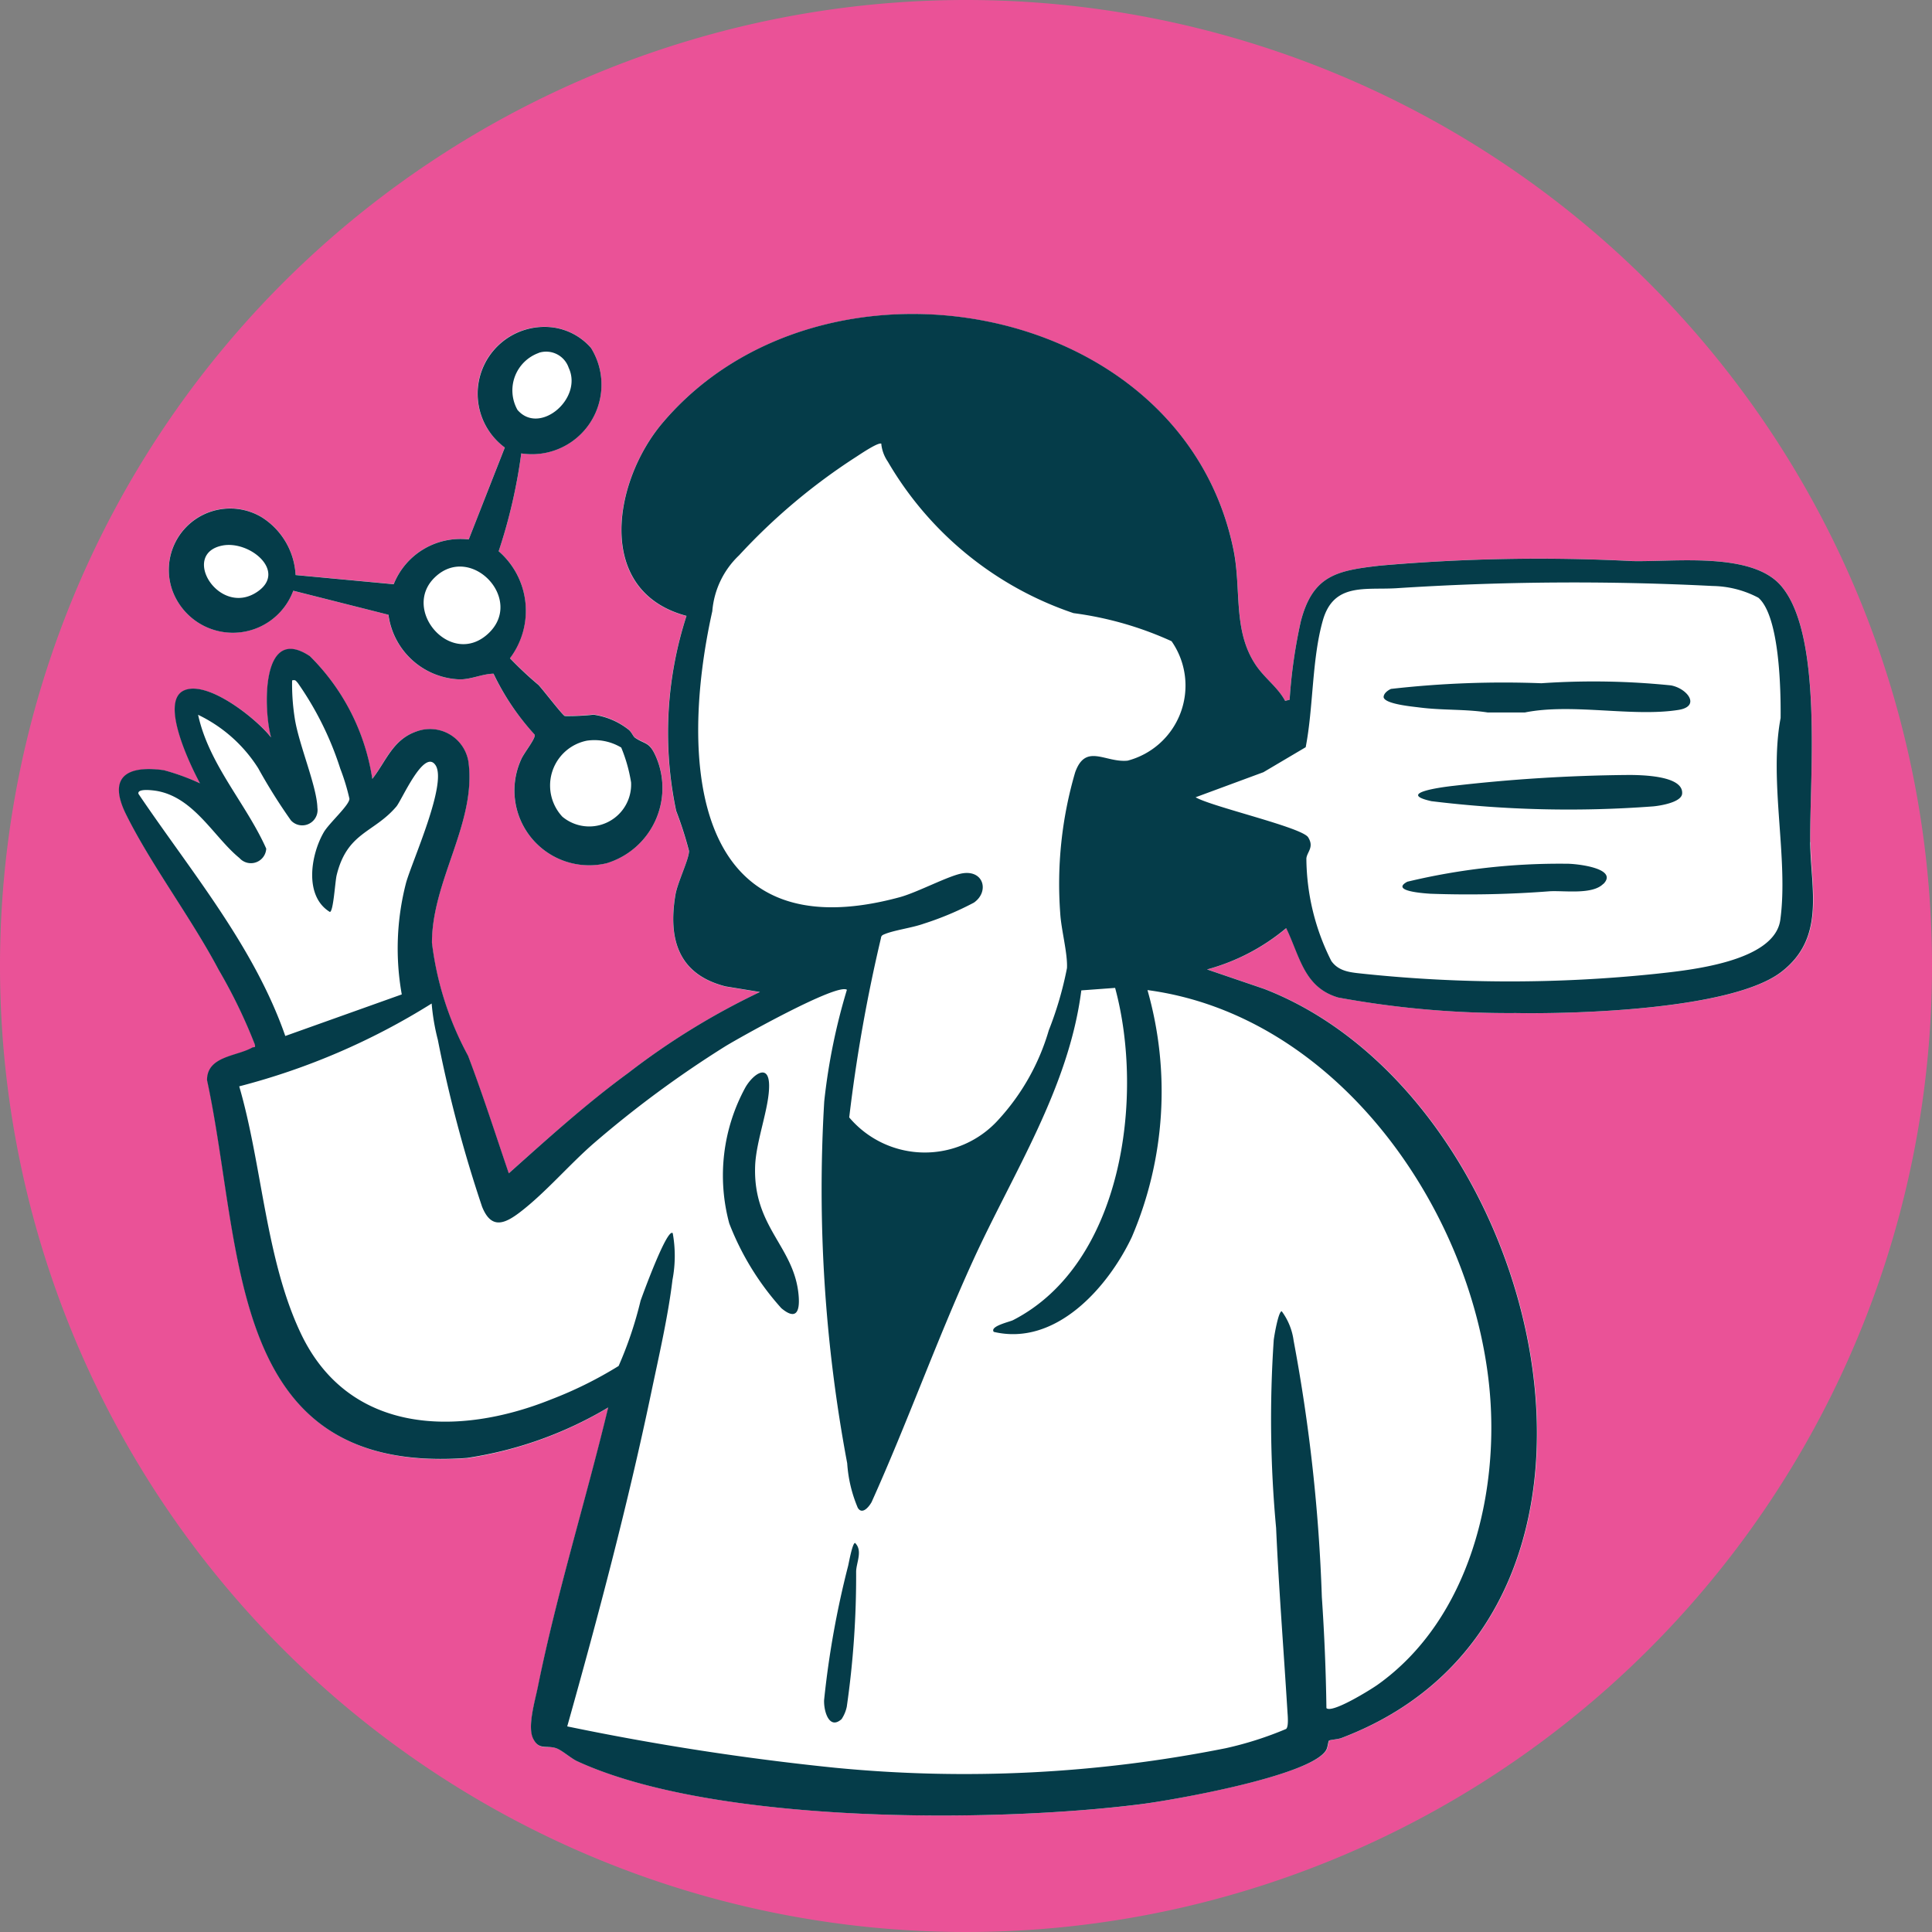
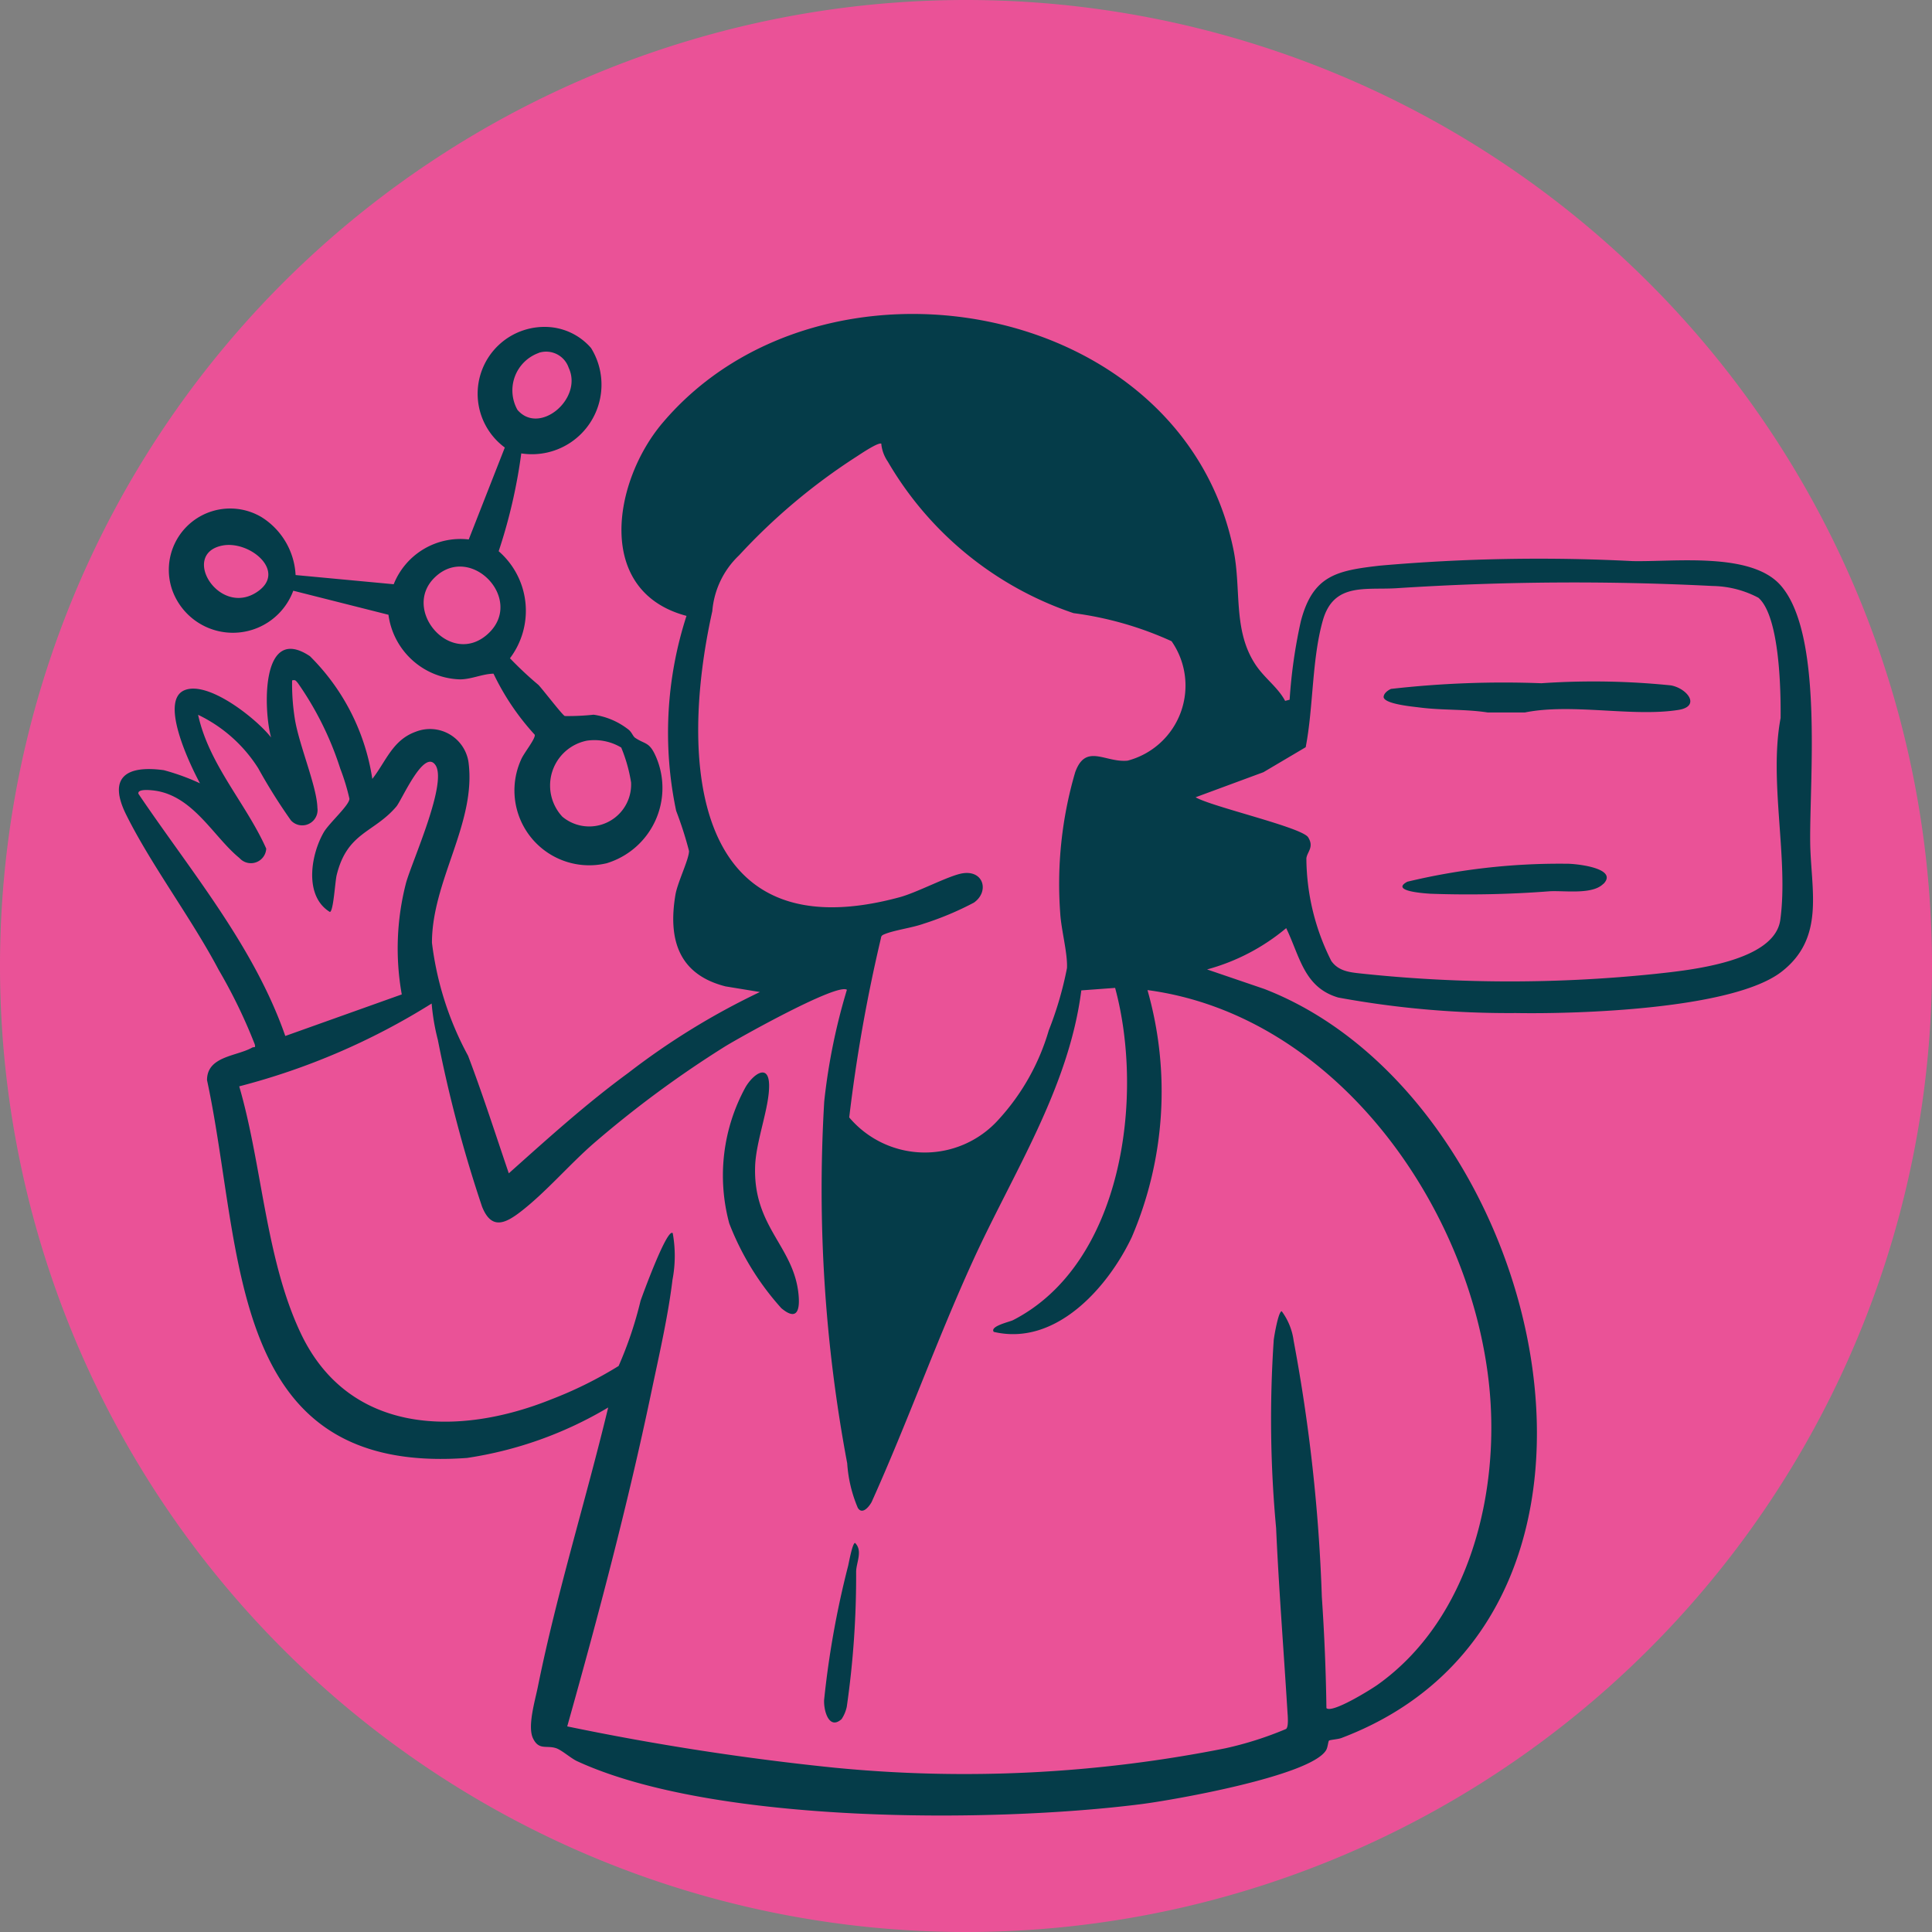
<svg xmlns="http://www.w3.org/2000/svg" id="expertise-211" width="45" height="45" viewBox="0 0 45 45">
  <rect x="0" y="0" width="45" height="45" fill="#808080" stroke="none" />
  <defs>
    <clipPath id="clip-path">
      <rect id="Rectangle_4524" data-name="Rectangle 4524" width="45" height="45" fill="none" />
    </clipPath>
  </defs>
  <g id="Groupe_1003" data-name="Groupe 1003" clip-path="url(#clip-path)">
    <path id="Tracé_13126" data-name="Tracé 13126" d="M45,22.5A22.5,22.5,0,1,1,22.5,0,22.5,22.5,0,0,1,45,22.5" fill="#ea5297" />
-     <path id="Tracé_13127" data-name="Tracé 13127" d="M48.891,37.379c-.016-1.51.309-4.86-.693-5.986-.693-.778-2.477-.537-3.447-.56a42.474,42.474,0,0,0-5.875.105c-1.009.117-1.57.224-1.85,1.3a11.921,11.921,0,0,0-.26,1.824l-.106.027c-.17-.316-.475-.521-.686-.838-.536-.806-.324-1.756-.516-2.689-1.212-5.849-9.6-7.318-13.305-2.939-1.146,1.356-1.583,3.921.562,4.49a8.827,8.827,0,0,0-.241,4.541,8.535,8.535,0,0,1,.3.936c0,.2-.269.729-.317,1.02-.173,1.034.072,1.854,1.168,2.133l.8.131a16.881,16.881,0,0,0-3.061,1.881c-.983.724-1.879,1.531-2.788,2.342-.311-.913-.607-1.836-.949-2.739a7.376,7.376,0,0,1-.841-2.632c0-1.451,1.044-2.8.85-4.216a.906.906,0,0,0-1.224-.7c-.545.189-.694.686-1.015,1.1a5.1,5.1,0,0,0-1.447-2.855c-1.156-.771-1.078,1.277-.9,1.893-.337-.434-1.476-1.344-2.029-1.095-.577.26.162,1.772.373,2.163a5.208,5.208,0,0,0-.842-.306c-.887-.122-1.305.174-.877,1.037.585,1.177,1.514,2.4,2.155,3.615a12.262,12.262,0,0,1,.838,1.728c.028.1-.012.056-.06.083-.361.2-1.051.2-1.049.756.855,3.975.432,9.212,6.058,8.8A9.019,9.019,0,0,0,20.9,50.548c-.523,2.172-1.2,4.317-1.639,6.509-.067.331-.251.909-.111,1.2s.305.158.525.223c.13.039.349.239.5.306,3.184,1.468,9.67,1.442,13.146,1,.755-.1,3.939-.66,4.3-1.255.041-.067.047-.205.069-.224s.207-.03.287-.06c7.636-2.891,4.728-14.92-1.794-17.447l-1.334-.455a4.845,4.845,0,0,0,1.843-.962c.321.663.412,1.383,1.214,1.617a21.938,21.938,0,0,0,4.127.361c1.459.025,5.072-.087,6.2-.964,1.023-.8.677-1.912.666-3.017" transform="translate(-6.728 -17.765)" fill="#fff" />
-     <path id="Tracé_13128" data-name="Tracé 13128" d="M16.333,32.221l2.217.559a1.735,1.735,0,0,0,1.67,1.506c.27,0,.515-.128.777-.133a5.81,5.81,0,0,0,.963,1.42c.024.091-.257.43-.317.576a1.743,1.743,0,0,0,1.99,2.418A1.832,1.832,0,0,0,24.791,36.1c-.158-.372-.25-.3-.491-.457-.06-.04-.078-.142-.179-.209a1.693,1.693,0,0,0-.791-.331,5.614,5.614,0,0,1-.67.032c-.064-.032-.508-.615-.614-.725a8.4,8.4,0,0,1-.663-.621A1.836,1.836,0,0,0,21.12,31.3a12.387,12.387,0,0,0,.527-2.279,1.62,1.62,0,0,0,1.623-2.456,1.424,1.424,0,0,0-.908-.481,1.556,1.556,0,0,0-1.1,2.8l-.839,2.142a1.674,1.674,0,0,0-1.748,1.042l-2.285-.214a1.69,1.69,0,0,0-.795-1.35,1.428,1.428,0,0,0-2.078,1.7,1.5,1.5,0,0,0,2.819.015" transform="translate(-9.505 -18.462)" fill="#fff" />
    <path id="Tracé_13129" data-name="Tracé 13129" d="M36.66,34.09l.106-.027a11.922,11.922,0,0,1,.26-1.824c.28-1.078.842-1.185,1.851-1.3a42.466,42.466,0,0,1,5.874-.105c.97.022,2.755-.218,3.447.56,1,1.126.677,4.476.693,5.986.012,1.1.358,2.222-.665,3.017-1.128.877-4.741.989-6.2.964A21.938,21.938,0,0,1,37.9,41c-.8-.234-.893-.954-1.214-1.617a4.842,4.842,0,0,1-1.843.962l1.334.455c6.522,2.527,9.43,14.556,1.794,17.447-.08.03-.265.041-.287.06s-.028.158-.069.224c-.363.6-3.548,1.159-4.3,1.255-3.475.443-9.962.469-13.146-1-.146-.067-.366-.268-.5-.306-.219-.066-.39.054-.525-.223s.044-.869.111-1.2c.443-2.192,1.116-4.337,1.639-6.509a9.019,9.019,0,0,1-3.286,1.175c-5.626.416-5.2-4.82-6.058-8.8,0-.559.688-.553,1.049-.756.049-.027.089.019.061-.083a12.311,12.311,0,0,0-.838-1.728c-.641-1.212-1.571-2.439-2.155-3.615-.429-.863-.01-1.159.877-1.037a5.208,5.208,0,0,1,.842.306c-.212-.391-.95-1.9-.373-2.163.552-.249,1.692.661,2.029,1.095-.173-.616-.251-2.664.905-1.893A5.1,5.1,0,0,1,15.4,35.907c.321-.409.47-.906,1.015-1.1a.907.907,0,0,1,1.224.7c.193,1.418-.85,2.765-.85,4.216a7.371,7.371,0,0,0,.841,2.632c.342.9.638,1.826.949,2.739.908-.811,1.8-1.619,2.787-2.342a16.869,16.869,0,0,1,3.062-1.881l-.8-.131c-1.1-.279-1.341-1.1-1.168-2.133.049-.291.315-.822.317-1.02a8.663,8.663,0,0,0-.3-.936,8.827,8.827,0,0,1,.241-4.541c-2.144-.569-1.708-3.134-.562-4.49,3.7-4.379,12.093-2.91,13.3,2.939.193.933-.019,1.883.517,2.689.211.317.516.522.686.838m-9.4-5.984c-.06-.052-.489.239-.583.3A14.069,14.069,0,0,0,23.942,30.7a2.014,2.014,0,0,0-.623,1.3c-.777,3.49-.489,7.978,4.364,6.663.418-.113,1.16-.513,1.473-.558.49-.072.615.433.256.684a7.124,7.124,0,0,1-1.167.49c-.279.1-.692.15-.924.249-.048.02-.069.037-.075.092a37.021,37.021,0,0,0-.738,4.172,2.306,2.306,0,0,0,3.473.056,5.247,5.247,0,0,0,1.175-2.084,8.2,8.2,0,0,0,.424-1.451c.017-.345-.136-.9-.157-1.275a9.24,9.24,0,0,1,.348-3.285c.247-.687.7-.218,1.222-.271A1.808,1.808,0,0,0,34.016,32.7a8,8,0,0,0-2.284-.654,7.94,7.94,0,0,1-4.325-3.529.886.886,0,0,1-.152-.41m7.321,8.228c.366.218,2.475.7,2.621.932s-.025.338-.041.492a5.364,5.364,0,0,0,.581,2.389c.182.256.466.267.767.3a32.75,32.75,0,0,0,6.784,0c.782-.085,2.774-.278,2.907-1.26.195-1.429-.271-3.228.007-4.7.006-.635-.021-2.367-.517-2.8a2.353,2.353,0,0,0-1.062-.274,63.717,63.717,0,0,0-7.373.052c-.728.043-1.459-.132-1.71.748-.258.906-.219,2.025-.4,2.955l-.984.582Zm-18.49,4.592a6.089,6.089,0,0,1,.1-2.6c.139-.5.969-2.323.685-2.741-.268-.394-.784.815-.911.965-.525.618-1.146.594-1.391,1.6-.036.146-.075.851-.158.855-.6-.366-.45-1.319-.144-1.852.123-.215.6-.634.6-.785a4.981,4.981,0,0,0-.213-.7,7.409,7.409,0,0,0-.992-2c-.044-.045-.048-.076-.13-.056a5.1,5.1,0,0,0,.06.874c.091.61.516,1.587.529,2.094a.357.357,0,0,1-.617.292,12.932,12.932,0,0,1-.762-1.215,3.387,3.387,0,0,0-1.4-1.244c.254,1.163,1.118,2.065,1.587,3.117a.357.357,0,0,1-.623.22c-.589-.479-1.048-1.4-1.911-1.561-.07-.013-.484-.074-.441.067,1.225,1.813,2.689,3.545,3.419,5.638ZM32.7,40.775l-.786.058c-.293,2.287-1.594,4.257-2.531,6.312-.84,1.843-1.522,3.76-2.354,5.607-.067.12-.222.3-.322.132a3.189,3.189,0,0,1-.246-1.036,34.473,34.473,0,0,1-.535-8.429,14.186,14.186,0,0,1,.528-2.6c-.222-.163-2.478,1.1-2.827,1.313A24.934,24.934,0,0,0,20.552,44.4c-.573.5-1.124,1.15-1.713,1.6-.364.278-.672.4-.883-.13a30.9,30.9,0,0,1-1.03-3.886,5.032,5.032,0,0,1-.144-.845A15.961,15.961,0,0,1,12.3,43.068c.535,1.834.614,4.025,1.434,5.753,1.118,2.358,3.659,2.412,5.831,1.539a9.306,9.306,0,0,0,1.572-.779,8.976,8.976,0,0,0,.511-1.519c.035-.1.618-1.708.749-1.574a2.956,2.956,0,0,1-.006,1.088c-.1.84-.316,1.774-.491,2.609-.548,2.618-1.237,5.219-1.96,7.791a61.314,61.314,0,0,0,6.225.962,31.066,31.066,0,0,0,9.109-.453,8.1,8.1,0,0,0,1.409-.449c.064-.05.038-.315.032-.406-.087-1.428-.2-2.845-.264-4.277a27.382,27.382,0,0,1-.055-4.379c.012-.1.109-.669.186-.667a1.474,1.474,0,0,1,.277.684,39.369,39.369,0,0,1,.657,5.968q.089,1.3.107,2.591c.132.13,1.034-.432,1.192-.544,2.15-1.53,2.866-4.5,2.594-7.01-.45-4.169-3.593-8.588-7.954-9.17a8.624,8.624,0,0,1-.365,5.753c-.558,1.177-1.772,2.548-3.215,2.208-.1-.132.367-.232.448-.273,2.56-1.313,3.062-5.212,2.379-7.736" transform="translate(-6.728 -17.765)" fill="#053c49" />
    <path id="Tracé_13130" data-name="Tracé 13130" d="M21.647,29.018A12.41,12.41,0,0,1,21.12,31.3a1.836,1.836,0,0,1,.263,2.493,8.4,8.4,0,0,0,.663.621c.105.11.55.693.614.725a5.6,5.6,0,0,0,.67-.031,1.692,1.692,0,0,1,.792.33c.1.067.119.169.178.209.241.161.333.085.491.457a1.832,1.832,0,0,1-1.157,2.464,1.743,1.743,0,0,1-1.99-2.418c.06-.146.34-.485.316-.576A5.8,5.8,0,0,1,21,34.152c-.262.006-.508.13-.777.133a1.735,1.735,0,0,1-1.67-1.505l-2.217-.56a1.5,1.5,0,0,1-2.819-.015,1.429,1.429,0,0,1,2.078-1.7,1.692,1.692,0,0,1,.795,1.35l2.285.214a1.674,1.674,0,0,1,1.748-1.043l.84-2.141a1.557,1.557,0,0,1,1.1-2.8,1.426,1.426,0,0,1,.908.481,1.62,1.62,0,0,1-1.622,2.456m.409-2.342a.927.927,0,0,0-.5,1.328c.513.6,1.531-.262,1.193-.98a.554.554,0,0,0-.7-.348m-7.372,4.489c-.978.2-.071,1.671.813,1.08.71-.474-.173-1.21-.813-1.08m6.194,2.053c.861-.794-.4-2.116-1.236-1.317-.795.756.371,2.114,1.236,1.317m3.1,2.65a1.213,1.213,0,0,0-.8-.159,1.065,1.065,0,0,0-.569,1.771.976.976,0,0,0,1.6-.8,3.589,3.589,0,0,0-.231-.815" transform="translate(-9.505 -18.461)" fill="#053c49" />
    <path id="Tracé_13131" data-name="Tracé 13131" d="M59.068,91.114a6.387,6.387,0,0,1-1.209-1.97,4.282,4.282,0,0,1,.38-3.176c.177-.3.54-.562.548-.046s-.3,1.283-.325,1.872c-.058,1.452.924,1.883,1.014,3.046.029.378-.073.559-.408.275" transform="translate(-40.873 -60.648)" fill="#053c49" />
    <path id="Tracé_13132" data-name="Tracé 13132" d="M66.2,127.282c-.292.27-.424-.176-.413-.439a21.343,21.343,0,0,1,.56-3.127c.021-.091.1-.532.161-.532.183.179.03.455.025.665A21.341,21.341,0,0,1,66.315,127a.833.833,0,0,1-.118.283" transform="translate(-46.592 -87.246)" fill="#053c49" />
    <path id="Tracé_13133" data-name="Tracé 13133" d="M114.15,54.451a17.785,17.785,0,0,1,3.017.05c.385.072.7.49.17.572-1.069.168-2.477-.162-3.574.059H112.9c-.533-.082-1.053-.047-1.593-.117-.164-.021-.807-.079-.833-.239,0-.09.1-.161.172-.193a23.177,23.177,0,0,1,3.5-.132" transform="translate(-78.247 -38.537)" fill="#053c49" />
-     <path id="Tracé_13134" data-name="Tracé 13134" d="M118.065,61.872c.291,0,1.338,0,1.3.438-.019.2-.507.279-.673.294a26.288,26.288,0,0,1-5.166-.121c-.832-.186.242-.328.519-.358a38.147,38.147,0,0,1,4.023-.252" transform="translate(-80.185 -43.822)" fill="#053c49" />
    <path id="Tracé_13135" data-name="Tracé 13135" d="M116.644,69.426c-.251.256-.9.154-1.243.172a24.642,24.642,0,0,1-2.778.058c-.175-.011-.942-.064-.543-.28a15.2,15.2,0,0,1,3.7-.419c.213-.005,1.228.1.869.469" transform="translate(-79.301 -48.839)" fill="#053c49" />
  </g>
</svg>